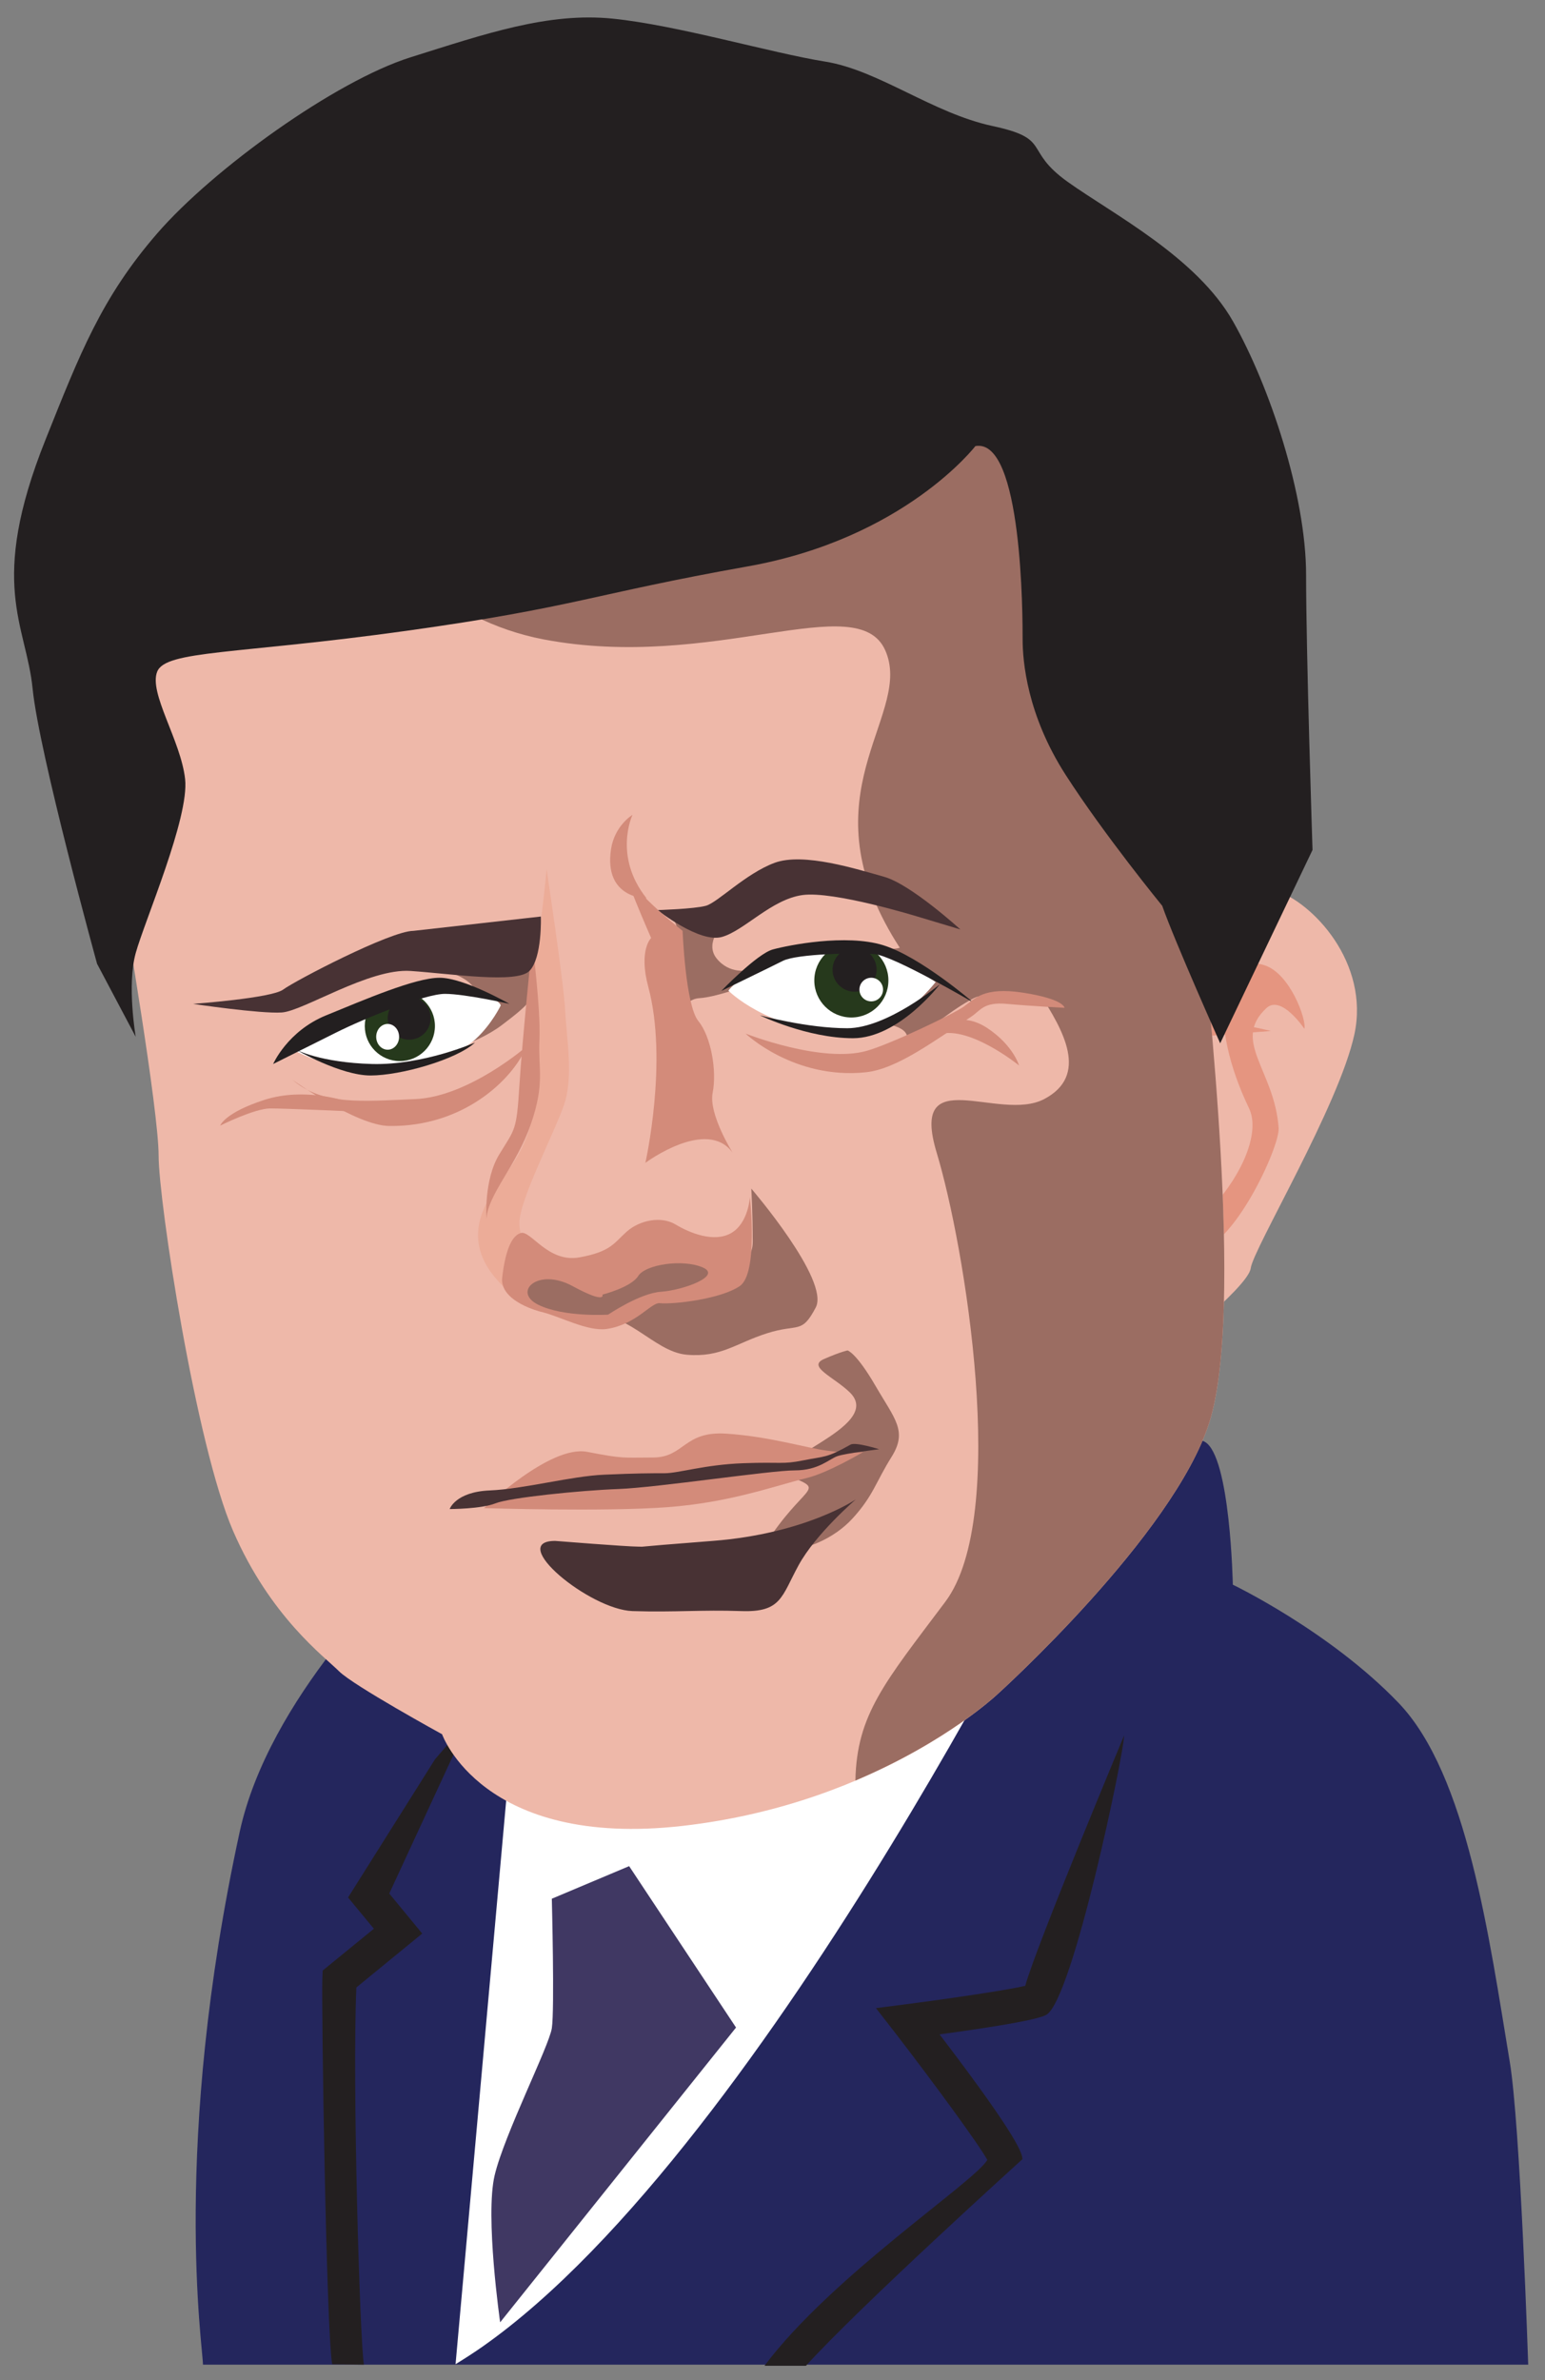
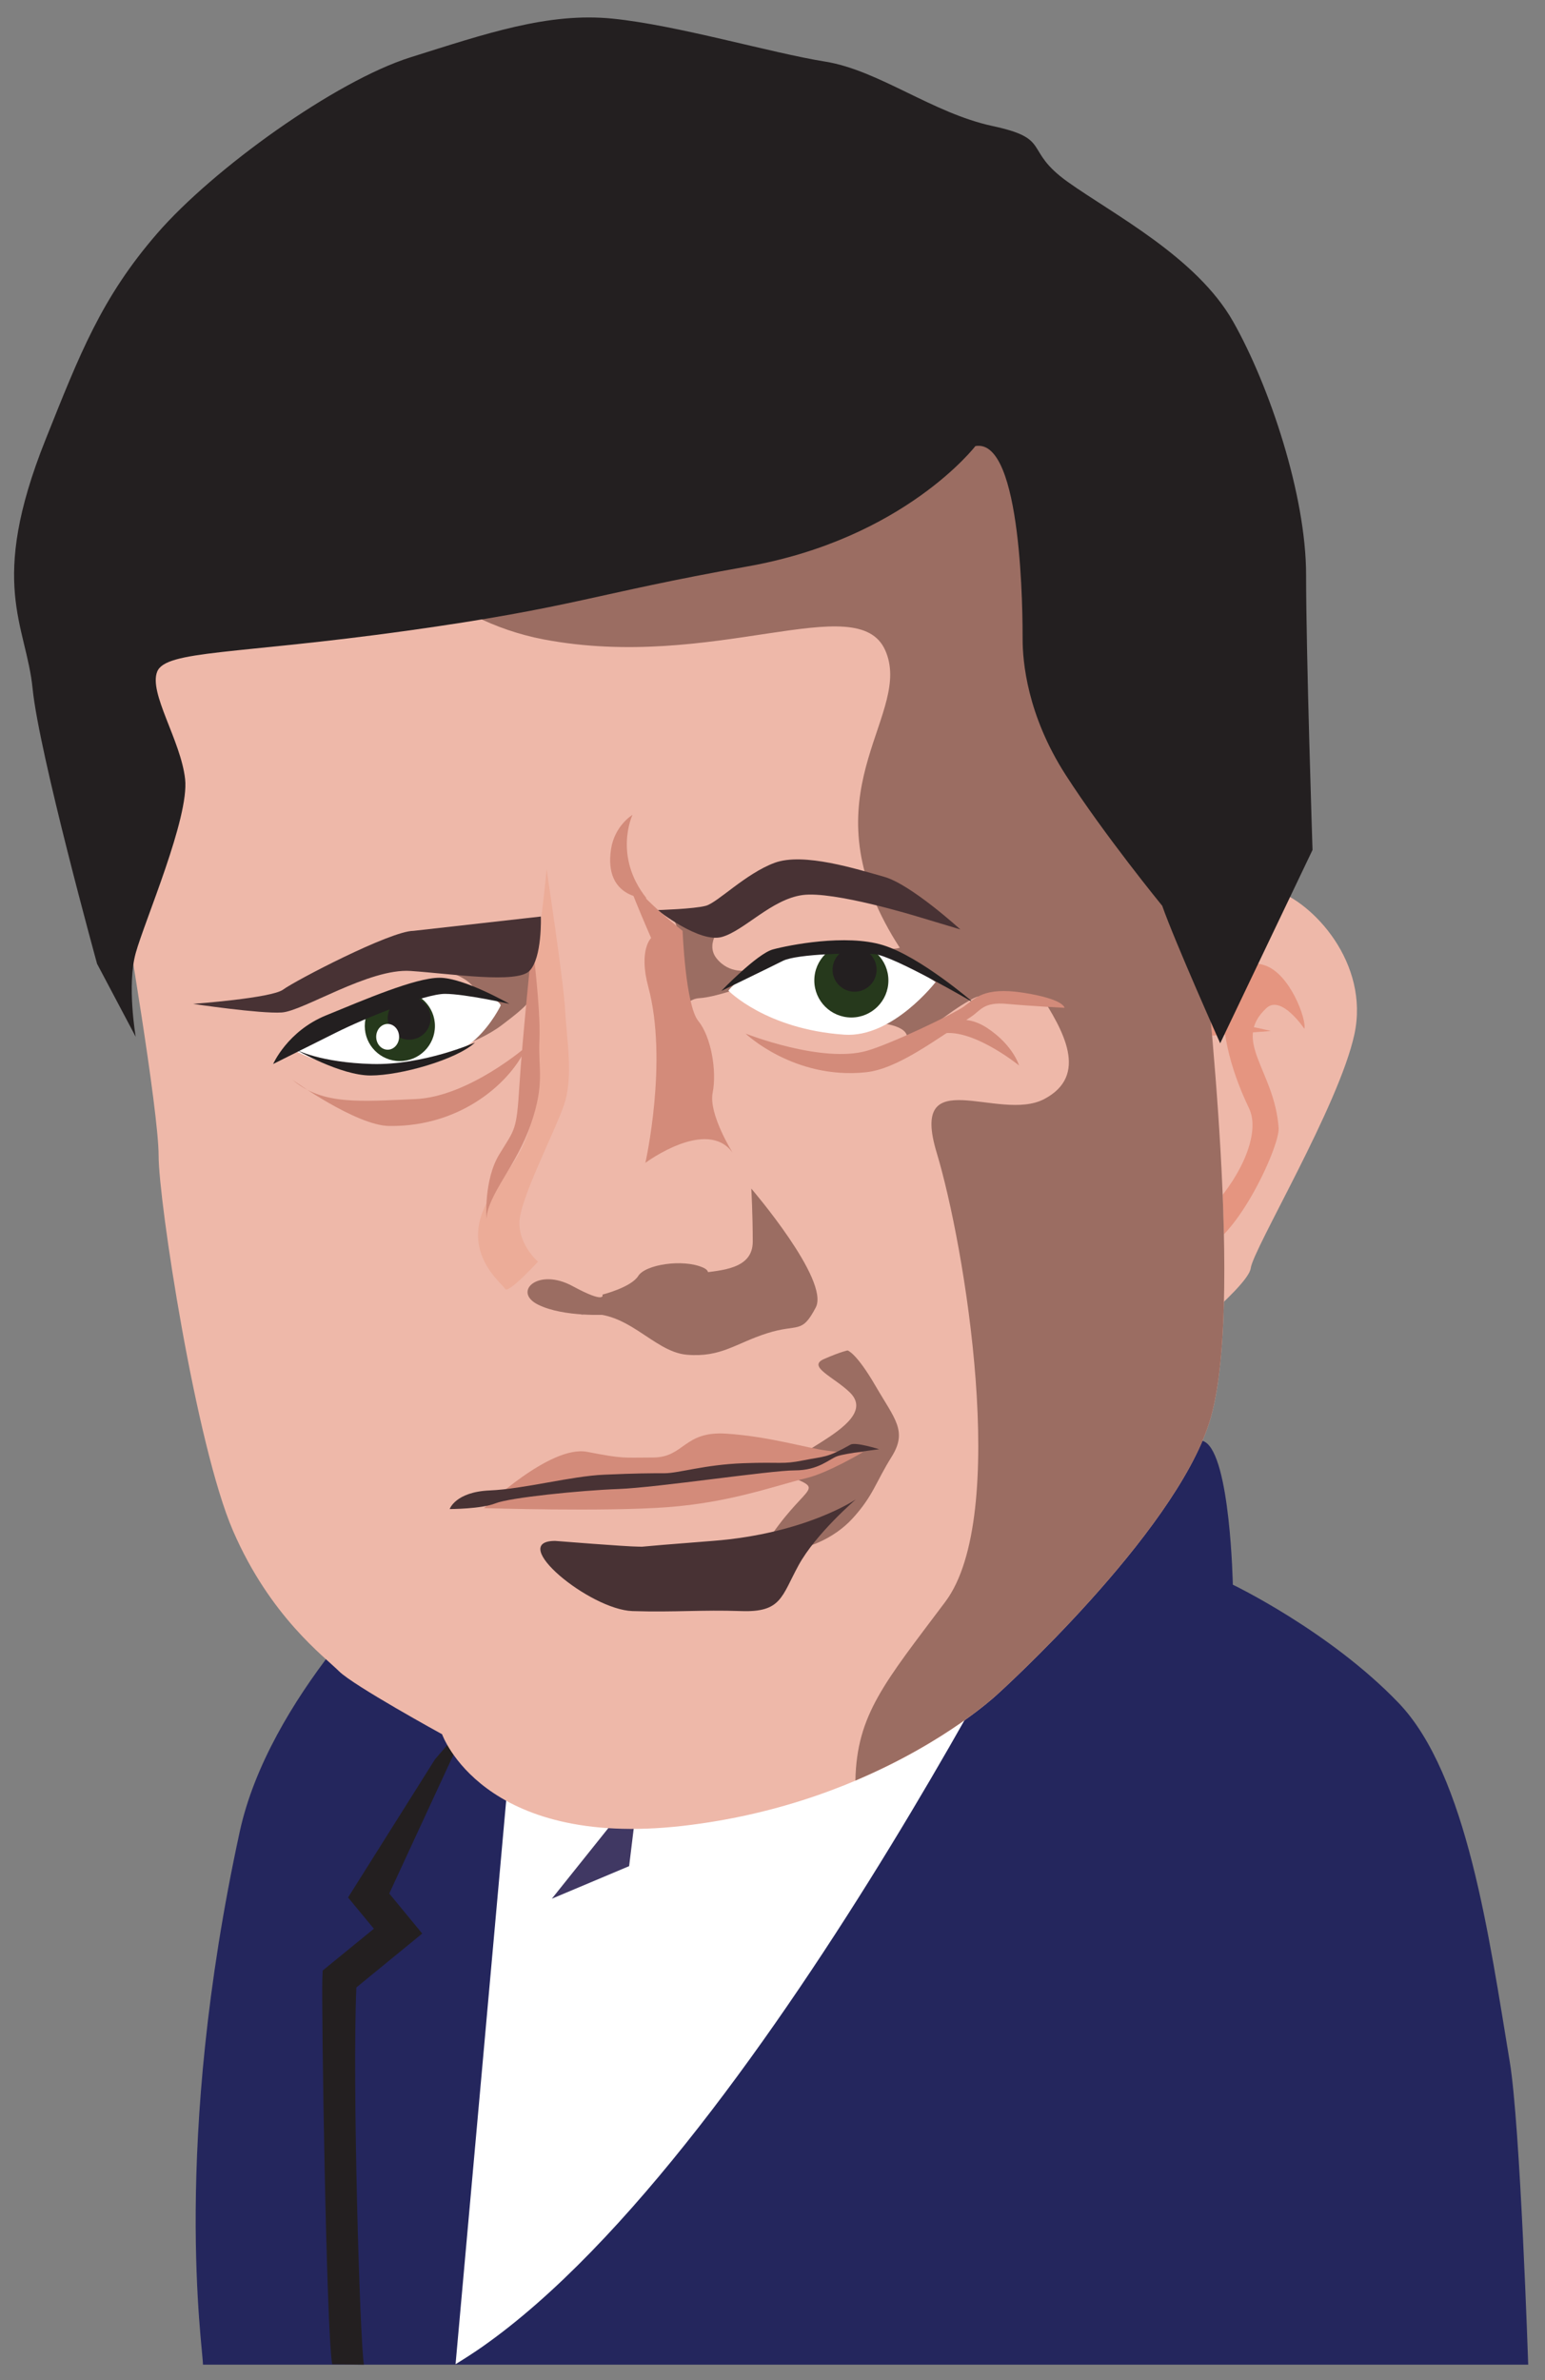
<svg xmlns="http://www.w3.org/2000/svg" xmlns:ns1="http://sodipodi.sourceforge.net/DTD/sodipodi-0.dtd" xmlns:ns2="http://www.inkscape.org/namespaces/inkscape" version="1.1" id="svg2" xml:space="preserve" width="525.965" height="810" viewBox="0 0 525.965 810" ns1:docname="publicdomainq-politician_john-f-kennedy.svg" ns2:version="0.92.2 (5c3e80d, 2017-08-06)" ns2:export-filename="/media/juhele/data_2TB/_GRAFIKA/Publicdomainq/publicdomainq-politician_john-f-kennedy.png" ns2:export-xdpi="96" ns2:export-ydpi="96">
  <rect x="0" y="0" width="525.965" height="810" fill="#808080" stroke="none" />
  <title id="title1299">polititian - John Fitzgerald Kennedy</title>
  <defs id="defs6" />
  <ns1:namedview pagecolor="#ffffff" bordercolor="#666666" borderopacity="1" objecttolerance="10" gridtolerance="10" guidetolerance="10" ns2:pageopacity="0" ns2:pageshadow="2" ns2:window-width="1920" ns2:window-height="1140" id="namedview4" showgrid="false" ns2:zoom="0.73286041" ns2:cx="203.30087" ns2:cy="312.46408" ns2:window-x="0" ns2:window-y="0" ns2:window-maximized="1" ns2:current-layer="g10" fit-margin-top="5" fit-margin-left="5" fit-margin-right="5" fit-margin-bottom="5" />
  <g id="g10" ns2:groupmode="layer" ns2:label="publicdomainq-0000158deqwox" transform="matrix(1.333,0,0,-1.333,-52.365,1127.38)">
    <g id="g12" transform="matrix(0.13,0,0,0.13,-150.693,170.639)">
      <path d="m 2749.81,1688.12 119.61,-31.01 620.51,223.74 -644.48,-1021.791 -489.16,-309.231 -21.09,908.582 128.59,510.18 286.02,-280.47" style="fill:#ffffff;fill-opacity:1;fill-rule:nonzero;stroke:none" id="path14" ns2:connector-curvature="0" />
      <path d="m 3557.71,2191.63 c 0,0 -638.35,-1301.423 -1201.42,-1641.802 l 107.5,1196.372 110.25,63.2 c 0,0 -262.75,357.76 -296.37,323.79 -33.75,-34.1 -287.93,-273.73 -345.38,-537.46 C 1798,978.035 1860.09,582.727 1860.09,549.047 h 2603.45 c 0,0 -15.53,470.613 -36.27,595.063 -40.37,242.79 -83.53,564.18 -218.53,704.75 -134.94,140.62 -325.49,232.03 -325.49,232.03 0,0 -4.84,253.75 -55.46,280.82 -50.56,26.93 -270.08,-43.25 -270.08,-43.25 v -126.83" style="fill:#24265d;fill-opacity:1;fill-rule:nonzero;stroke:none" id="path16" ns2:connector-curvature="0" />
-       <path d="m 3669.65,1784.66 c 0,0 -172.97,-413.87 -194.2,-491.62 -35.52,-8.17 -140.68,-23.99 -234.84,-36.21 l -58.43,-7.53 36.13,-46.41 c 80.16,-103.91 167.34,-223.394 182.6,-251.574 -22.07,-41.347 -304.81,-227.187 -437.7,-404.441 h 81.43 c 106.1,117 425.32,405.773 425.32,405.773 -0.63,9.84 -2.53,35.079 -162.76,245.042 124.29,17.01 194.75,29.81 209.68,38.45 52.16,29.83 153.48,518.7 152.77,548.52" style="fill:#231f20;fill-opacity:1;fill-rule:nonzero;stroke:none" id="path18" ns2:connector-curvature="0" />
      <path d="m 2176.29,549.047 -62.37,0.781 c -11.74,68.207 -21.38,709.462 -19.27,758.252 l 0.64,15.05 100.54,82.06 -50.7,61.37 170.93,271.61 69.05,79.96 -159.05,-343.76 64.76,-78.62 -129.37,-105.82 c -8.24,-188.29 6.96,-695.883 14.84,-740.883" style="fill:#231f20;fill-opacity:1;fill-rule:nonzero;stroke:none" id="path20" ns2:connector-curvature="0" />
-       <path d="m 2697.29,1528.15 -151.87,-63.98 c 0,0 5.62,-218.53 0,-254.39 -5.63,-35.86 -93.29,-208.62 -112.29,-288.702 -19.18,-80.152 10.77,-288.84 10.77,-288.84 l 463.41,578.942 -210.02,316.97" style="fill:#403863;fill-opacity:1;fill-rule:nonzero;stroke:none" id="path22" ns2:connector-curvature="0" />
+       <path d="m 2697.29,1528.15 -151.87,-63.98 l 463.41,578.942 -210.02,316.97" style="fill:#403863;fill-opacity:1;fill-rule:nonzero;stroke:none" id="path22" ns2:connector-curvature="0" />
      <path d="m 3759.58,3306.79 c 0,0 127.69,162.77 204.53,138.92 76.64,-23.91 188.09,-143.99 158,-283.84 -30.09,-139.85 -198.98,-421.66 -203.7,-459.5 -4.71,-38.32 -187.31,-180.97 -187.31,-180.97 l 28.48,785.39" style="fill:#eeb8a9;fill-opacity:1;fill-rule:nonzero;stroke:none" id="path24" ns2:connector-curvature="0" />
      <path d="m 3945.13,3297.57 c 51.05,-16.09 83.46,-108.15 78.69,-124.94 0,0 -45.22,67.71 -74.46,40.78 -69.48,-64.7 16.1,-121.93 23.89,-235.76 2.33,-37.48 -89.78,-235.47 -159.11,-239.55 -54.29,-2.95 -63.84,64.4 -63.84,64.4 0,0 76.65,2.96 94.99,22.92 54.63,59.41 92.82,143.16 69.82,191.04 -82.34,171.5 -57.8,308.96 30.02,281.11" style="fill:#e59580;fill-opacity:1;fill-rule:nonzero;stroke:none" id="path26" ns2:connector-curvature="0" />
      <path d="m 3633.38,3373.71 c 0,0 168.52,-7.86 201.43,-50.75 23.64,-30.94 -9.7,-54.71 -10.11,-75.8 -0.43,-21.1 -68.71,-57.52 -68.71,-57.52 0,0 38.05,3.3 92.75,-2.03 54.71,-5.42 109.26,-19.28 109.26,-19.28 0,0 -215.58,-16.38 -236.74,-20.18 -21.17,-3.73 -80.86,-32.69 -110.47,-35.5 -29.66,-2.88 -91.68,52.52 -91.68,52.52 0,0 95.63,53.58 149.34,76.99 55.41,24.12 61.75,121.01 -35.07,131.55" style="fill:#e59580;fill-opacity:1;fill-rule:nonzero;stroke:none" id="path28" ns2:connector-curvature="0" />
      <path d="m 1705.47,3407.19 c 0,0 67.5,-393.61 67.5,-483.75 0,-90 73.12,-568.13 146.25,-736.88 73.12,-168.75 179.93,-247.43 208.12,-275.62 28.13,-28.13 202.5,-123.75 202.5,-123.75 0,0 78.75,-224.86 472.5,-180 393.75,45 618.75,258.75 618.75,258.75 0,0 346.64,312.61 416.25,534.37 69.61,221.77 -5.62,860.63 -16.87,995.63 -11.25,135 -281.25,1029.37 -281.25,1029.37 0,0 -607.5,129.38 -877.5,61.88 -270,-67.5 -978.75,-506.25 -978.75,-506.25 l 22.5,-573.75" style="fill:#eeb8a9;fill-opacity:1;fill-rule:nonzero;stroke:none" id="path30" ns2:connector-curvature="0" />
      <path d="m 3141.81,1696.28 c 180.35,76.29 279.28,169.66 279.28,169.66 0,0 346.64,312.61 416.25,534.37 69.61,221.77 -5.62,860.63 -16.87,995.63 -11.25,135 -281.25,1029.37 -281.25,1029.37 0,0 -607.5,129.38 -877.5,61.88 -125.51,-31.36 -346.09,-143.16 -546.05,-253.68 80.08,-113.35 217.41,-258.83 413.87,-296.17 333.27,-63.28 615.93,101.25 670.77,-21.09 54.85,-122.34 -143.43,-265.78 0,-535.78 143.44,-270 257.35,-67.5 303.75,-139.22 46.41,-71.72 97.03,-160.31 8.44,-206.72 -88.59,-46.4 -265.78,75.94 -210.94,-105.47 54.85,-181.4 143.44,-712.97 16.89,-881.72 -119.19,-158.76 -174.04,-221.33 -176.64,-351.06" style="fill:#9b6d62;fill-opacity:1;fill-rule:nonzero;stroke:none" id="path32" ns2:connector-curvature="0" />
      <path d="m 2509.29,3265.86 c 8.43,-29.53 -9.84,-46.34 -61.88,-85.78 -52.03,-39.38 -133.03,-58.36 -133.03,-58.36 0,0 50.62,39.37 78.75,98.44 28.12,59.06 -99.84,75.93 -99.84,75.93 l 199.12,38.68 16.88,-68.91" style="fill:#9b6d62;fill-opacity:1;fill-rule:nonzero;stroke:none" id="path34" ns2:connector-curvature="0" />
      <path d="m 3126.48,2540.94 c 0,0 16.88,-4.22 54.85,-69.61 37.97,-65.39 63.28,-88.6 31.64,-139.22 -31.64,-50.63 -35.86,-75.94 -75.93,-120.23 -40.09,-44.3 -92.82,-56.96 -92.82,-56.96 l -80.16,4.22 c 76.3,118.98 120.24,105.47 52.74,132.89 -71.87,29.11 185.62,97.03 113.9,166.64 -31.22,30.24 -84.37,50.63 -50.62,65.39 33.75,14.77 46.4,16.88 46.4,16.88" style="fill:#9b6d62;fill-opacity:1;fill-rule:nonzero;stroke:none" id="path36" ns2:connector-curvature="0" />
      <path d="m 2445.16,3218.75 c 0,0 -17.3,-36.56 -49.21,-66.09 -20.47,-18.84 -50.43,-31.5 -74.54,-40.78 -153.28,-59.07 -286.87,21.09 -286.87,21.09 0,0 202.5,113.97 243.27,115.31 40.78,1.41 156.1,-2.81 167.35,-29.53" style="fill:#ffffff;fill-opacity:1;fill-rule:nonzero;stroke:none" id="path38" ns2:connector-curvature="0" />
      <path d="m 2535.16,3485.94 c 0,0 33.75,-222.19 36.56,-278.44 2.82,-56.25 16.87,-129.37 -2.81,-185.62 -19.69,-56.25 -87.19,-185.63 -87.19,-230.63 0,-45 36.57,-75.94 36.57,-75.94 0,0 -59.07,-64.54 -64.7,-53.43 -5.62,11.25 -95.62,75.93 -28.12,182.81 37.55,59.48 70.32,84.37 87.19,177.19 16.88,92.81 -6.19,288.98 -6.19,288.98 0,0 14.62,48.52 20.25,96.33 5.62,47.81 8.44,78.75 8.44,78.75" style="fill:#ecac98;fill-opacity:1;fill-rule:nonzero;stroke:none" id="path40" ns2:connector-curvature="0" />
      <path d="m 2937.34,2858.75 c 0,0 154.7,-180 126.57,-233.44 -28.12,-53.43 -33.75,-30.93 -95.62,-50.62 -61.88,-19.69 -90,-47.81 -157.5,-42.19 -67.5,5.63 -118.13,92.96 -208.13,78.75 0,0 188.38,75.94 233.43,81.56 45,5.63 104.07,8.59 104.07,61.88 0,53.44 -2.82,104.06 -2.82,104.06" style="fill:#9b6d62;fill-opacity:1;fill-rule:nonzero;stroke:none" id="path42" ns2:connector-curvature="0" />
-       <path d="m 2523.91,2616.88 c 0,0 -81.57,19.68 -75.94,67.5 5.62,47.81 16.87,81.63 36.57,87.18 19.68,5.63 53.36,-59.06 115.3,-47.81 61.88,11.25 67.5,28.13 92.82,50.63 25.31,22.5 67.5,30.93 95.63,14.06 28.12,-16.88 75.93,-36.42 109.68,-16.88 33.75,19.69 36.57,70.32 36.57,70.32 0,0 16.87,-149.07 -19.7,-174.38 -36.55,-25.31 -129.37,-36.49 -157.5,-33.75 -17.02,1.69 -45.98,-42.04 -104.05,-50.62 -37.83,-5.48 -92.82,25.31 -129.38,33.75" style="fill:#d38b7a;fill-opacity:1;fill-rule:nonzero;stroke:none" id="path44" ns2:connector-curvature="0" />
      <path d="m 2784.77,3388.91 c 0,0 27.43,-61.18 10.54,-88.6 -16.86,-27.42 -2.11,-105.47 -2.11,-105.47 0,0 10.55,35.86 42.19,37.97 31.65,2.11 82.27,21.1 82.27,21.1 l 12.65,33.75 c 0,0 -35.86,-8.44 -61.17,23.2 -25.31,31.64 14.77,69.61 14.77,69.61 l -99.14,8.44" style="fill:#9b6d62;fill-opacity:1;fill-rule:nonzero;stroke:none" id="path46" ns2:connector-curvature="0" />
      <path d="m 3183.45,3439.53 c 0,0 111.78,-113.9 25.3,-109.69 -86.48,4.22 -23.2,-145.54 -23.2,-145.54 0,0 73.83,-4.22 54.84,-40.08 -18.98,-35.86 122.34,109.69 181.41,101.25 59.06,-8.44 130.78,-31.64 130.78,-31.64 0,0 -99.13,153.98 -137.11,204.61 -37.97,50.62 -181.41,101.25 -179.3,73.83 2.12,-27.43 -52.72,-52.74 -52.72,-52.74" style="fill:#9b6d62;fill-opacity:1;fill-rule:nonzero;stroke:none" id="path48" ns2:connector-curvature="0" />
      <path d="m 2892.34,3247.58 c 0,0 73.83,-75.94 227.82,-86.49 94.77,-6.47 179.29,103.36 179.29,103.36 0,0 -92.81,63.28 -141.32,63.28 -210.93,0 -265.79,-80.15 -265.79,-80.15" style="fill:#ffffff;fill-opacity:1;fill-rule:nonzero;stroke:none" id="path50" ns2:connector-curvature="0" />
      <path d="m 3206.64,3267.55 c 0,-40.16 -32.69,-72.71 -72.76,-72.71 -40.16,0 -72.79,32.55 -72.79,72.71 0,40.29 32.63,72.84 72.79,72.84 40.07,0 72.76,-32.55 72.76,-72.84" style="fill:#26391c;fill-opacity:1;fill-rule:nonzero;stroke:none" id="path52" ns2:connector-curvature="0" />
      <path d="m 3183.45,3288.64 c 0,-23.77 -19.34,-43.17 -43.25,-43.17 -23.91,0 -43.25,19.4 -43.25,43.17 0,23.91 19.34,43.31 43.25,43.31 23.91,0 43.25,-19.4 43.25,-43.31" style="fill:#231f20;fill-opacity:1;fill-rule:nonzero;stroke:none" id="path54" ns2:connector-curvature="0" />
-       <path d="m 3196.09,3249.69 c 0,-12.8 -10.34,-23.21 -23.2,-23.21 -12.8,0 -23.19,10.41 -23.19,23.21 0,12.8 10.39,23.2 23.19,23.2 12.86,0 23.2,-10.4 23.2,-23.2" style="fill:#ffffff;fill-opacity:1;fill-rule:nonzero;stroke:none" id="path56" ns2:connector-curvature="0" />
      <path d="m 2878.29,3246.94 c 0,0 70.3,73.06 101.25,81.5 30.93,8.44 143.43,30.94 216.55,8.44 73.13,-22.44 177.2,-112.5 177.2,-112.5 0,0 -157.5,92.1 -194.07,94.92 -36.56,2.81 -151.88,0.85 -180,-13.29 -28.13,-14.13 -120.93,-59.07 -120.93,-59.07" style="fill:#231f20;fill-opacity:1;fill-rule:nonzero;stroke:none" id="path58" ns2:connector-curvature="0" />
-       <path d="m 2954.22,3199.06 c 0,0 92.82,-25.31 171.57,-25.31 78.75,0 182.1,86.48 182.1,86.48 0,0 -80.85,-106.1 -170.85,-106.1 -90,0 -182.82,44.93 -182.82,44.93" style="fill:#231f20;fill-opacity:1;fill-rule:nonzero;stroke:none" id="path60" ns2:connector-curvature="0" />
      <path d="m 2926.09,3163.2 c 0,0 149.77,-59.06 238.36,-33.75 48.18,13.86 168.75,71.72 189.85,86.49 21.09,14.76 37.97,40.08 118.12,27.42 80.16,-12.66 80.16,-29.53 80.16,-29.53 0,0 -67.85,3.58 -113.2,7.73 -46.41,4.22 -51.48,-13.07 -70.32,-25.31 -73.11,-47.81 -145.9,-102.66 -206.72,-108.98 -141.32,-14.77 -236.25,75.93 -236.25,75.93" style="fill:#d38b7a;fill-opacity:1;fill-rule:nonzero;stroke:none" id="path62" ns2:connector-curvature="0" />
      <path d="m 2753.13,3405.78 c 0,0 82.26,-65.39 126.57,-52.73 44.28,12.65 97.02,73.83 158.19,82.26 61.17,8.44 225.7,-42.18 225.7,-42.18 l 84.38,-25.32 c 0,0 -97.02,88.6 -149.77,103.36 -52.73,14.77 -158.2,48.52 -215.15,27.42 -56.96,-21.09 -111.8,-78.04 -135,-84.37 -23.21,-6.33 -94.92,-8.44 -94.92,-8.44" style="fill:#483234;fill-opacity:1;fill-rule:nonzero;stroke:none" id="path64" ns2:connector-curvature="0" />
      <path d="m 2644.84,2650.63 c 0,0 8.45,-19.69 -59.05,16.87 -67.5,36.56 -118.13,-11.25 -67.5,-36.56 50.62,-25.31 137.8,-19.69 137.8,-19.69 0,0 61.88,42.19 104.07,45 42.18,2.81 120.93,30.94 81.56,47.81 -39.38,16.88 -112.5,5.77 -126.56,-16.87 -14.07,-22.5 -70.32,-36.56 -70.32,-36.56" style="fill:#9b6d62;fill-opacity:1;fill-rule:nonzero;stroke:none" id="path66" ns2:connector-curvature="0" />
      <path d="m 2740.47,3350.94 c 0,0 -24.96,-23.76 -5.63,-95.63 39.38,-146.25 -5.62,-345.93 -5.62,-345.93 0,0 120.94,90 171.57,19.68 0,0 -47.82,75.94 -39.38,118.13 8.43,42.19 -2.82,109.69 -28.12,140.62 -25.32,30.94 -30.95,177.19 -30.95,177.19 0,0 -78.75,61.88 -104.05,101.25 -25.32,39.38 42.18,-115.31 42.18,-115.31" style="fill:#d38b7a;fill-opacity:1;fill-rule:nonzero;stroke:none" id="path68" ns2:connector-curvature="0" />
      <path d="m 2507.04,3342.5 c 0,0 16.87,-132.19 14.05,-191.25 -2.8,-59.06 11.25,-84.37 -16.87,-165.94 -28.13,-81.56 -84.38,-137.81 -87.18,-185.62 0,0 -5.63,75.94 25.3,126.56 30.95,50.63 33.75,45 39.38,135 5.62,90 25.32,281.25 25.32,281.25" style="fill:#d38b7a;fill-opacity:1;fill-rule:nonzero;stroke:none" id="path70" ns2:connector-curvature="0" />
      <path d="m 2703.91,3592.81 c 0,0 -38.53,-80.86 27.56,-163.83 0,0 -84.37,-1.4 -69.75,96.33 7.03,46.56 42.19,67.5 42.19,67.5" style="fill:#d38b7a;fill-opacity:1;fill-rule:nonzero;stroke:none" id="path72" ns2:connector-curvature="0" />
      <path d="m 2315.79,3178.12 c 0,-38.12 -30.95,-68.91 -68.91,-68.91 -38.04,0 -68.91,30.79 -68.91,68.91 0,37.96 30.87,68.82 68.91,68.82 37.96,0 68.91,-30.86 68.91,-68.82" style="fill:#26391c;fill-opacity:1;fill-rule:nonzero;stroke:none" id="path74" ns2:connector-curvature="0" />
      <path d="m 2307.34,3193.44 c 0,-23.21 -18.83,-42.19 -42.18,-42.19 -23.28,0 -42.19,18.98 -42.19,42.19 0,23.35 18.91,42.19 42.19,42.19 23.35,0 42.18,-18.84 42.18,-42.19" style="fill:#231f20;fill-opacity:1;fill-rule:nonzero;stroke:none" id="path76" ns2:connector-curvature="0" />
      <path d="m 2245.4,3156.88 c 0,-13.92 -10.13,-25.32 -22.43,-25.32 -12.45,0 -22.57,11.4 -22.57,25.32 0,14.06 10.12,25.31 22.57,25.31 12.3,0 22.43,-11.25 22.43,-25.31" style="fill:#ffffff;fill-opacity:1;fill-rule:nonzero;stroke:none" id="path78" ns2:connector-curvature="0" />
      <path d="m 1997.97,3103.51 c 0,0 28.12,64.62 104.07,95.55 75.93,31.01 175.07,73.83 222.88,73.83 47.81,0 137.12,-51.26 137.12,-51.26 0,0 -87.2,19.62 -126.57,19.62 -39.38,0 -157.5,-47.81 -213.75,-75.94 -56.25,-28.05 -123.75,-61.8 -123.75,-61.8" style="fill:#231f20;fill-opacity:1;fill-rule:nonzero;stroke:none" id="path80" ns2:connector-curvature="0" />
      <path d="m 2042.97,3131.56 c 0,0 87.19,-50.62 146.25,-50.62 59.07,0 168.75,31 205.32,64.75 0,0 -101.25,-44.92 -202.5,-42.18 -101.25,2.74 -149.07,28.05 -149.07,28.05" style="fill:#231f20;fill-opacity:1;fill-rule:nonzero;stroke:none" id="path82" ns2:connector-curvature="0" />
      <path d="m 2495.79,3137.89 c 0,0 -113.91,-99.14 -219.38,-103.36 -105.46,-4.22 -181.41,-12.65 -240.46,37.97 0,0 124.37,-89.79 189.84,-90.7 145.54,-2.11 242.57,90.7 270,156.09" style="fill:#d38b7a;fill-opacity:1;fill-rule:nonzero;stroke:none" id="path84" ns2:connector-curvature="0" />
      <path d="m 2523.91,3393.13 c 0,0 2.81,-81.57 -22.5,-106.88 -25.32,-25.31 -151.87,-5.62 -233.44,0 -81.56,5.63 -210.93,-78.9 -253.13,-81.56 -42.18,-2.81 -174.37,16.87 -174.37,16.87 0,0 154.69,11.25 177.19,28.13 22.5,16.87 210.93,115.31 255.93,115.31" style="fill:#483234;fill-opacity:1;fill-rule:nonzero;stroke:none" id="path86" ns2:connector-curvature="0" />
      <path d="m 3314.22,3179.38 c 0,0 36.57,28.12 87.19,-5.63 50.63,-33.75 61.88,-73.12 61.88,-73.12 0,0 -104.07,84.37 -163.13,59.06 l 14.06,19.69" style="fill:#d38b7a;fill-opacity:1;fill-rule:nonzero;stroke:none" id="path88" ns2:connector-curvature="0" />
-       <path d="m 2141.41,3030.31 c 0,0 -81.57,28.13 -160.32,2.82 -78.75,-25.32 -87.18,-50.63 -87.18,-50.63 0,0 67.5,33.75 98.43,33.75 30.95,0 154.7,-5.62 154.7,-5.62 l -5.63,19.68" style="fill:#d38b7a;fill-opacity:1;fill-rule:nonzero;stroke:none" id="path90" ns2:connector-curvature="0" />
      <path d="m 2412.31,2231.28 c 0,0 129.39,124.59 202.5,110.52 73.14,-14.06 67.46,-11.1 129.32,-11.1 61.89,0 59.98,52.45 144.35,46.83 84.38,-5.63 155.74,-27.84 197.93,-33.47 42.18,-5.62 70.31,-2.81 70.31,-2.81 0,0 -68.7,-40.63 -109.68,-50.62 -66.59,-16.33 -150.98,-48.24 -274.73,-57.51 -123.75,-9.29 -360,-1.84 -360,-1.84" style="fill:#d38b7a;fill-opacity:1;fill-rule:nonzero;stroke:none" id="path92" ns2:connector-curvature="0" />
      <path d="m 2344.76,2229.45 c 0,0 11.25,33.75 78.75,36.57 67.5,2.81 160.31,28.27 225.01,30.93 64.68,2.82 90,2.82 118.11,2.82 28.14,0 78.75,16.87 154.69,19.68 75.95,2.82 75.95,-2.81 118.13,5.63 42.18,8.44 45.2,4.01 92.82,30.94 9.83,5.62 56.25,-9.14 56.25,-9.14 0,0 -64.7,-7.74 -81.57,-13.36 -16.88,-5.63 -36.72,-28.13 -84.38,-28.13 -47.8,0 -270,-33.75 -345.94,-36.56 -75.93,-2.81 -213.75,-16.88 -241.87,-28.13 -28.13,-11.25 -90,-11.25 -90,-11.25" style="fill:#483234;fill-opacity:1;fill-rule:nonzero;stroke:none" id="path94" ns2:connector-curvature="0" />
      <path d="m 2552.04,2166.88 c 0,0 140.62,-11.25 163.12,-11.25 22.5,0 -36.57,-2.82 146.25,11.25 182.81,14.06 281.25,81.56 281.25,81.56 0,0 -78.75,-67.5 -112.5,-129.38 -33.75,-61.87 -33.75,-92.66 -112.5,-90 -78.75,2.82 -129.37,-2.66 -213.75,0 -84.37,2.82 -247.5,137.82 -151.87,137.82" style="fill:#483234;fill-opacity:1;fill-rule:nonzero;stroke:none" id="path96" ns2:connector-curvature="0" />
      <path d="m 3377.5,4317.03 c 0,0 -139.21,-181.4 -447.19,-236.25 -307.97,-54.84 -337.5,-80.15 -670.77,-126.57 -333.29,-46.4 -472.5,-37.96 -489.38,-80.15 -16.87,-42.18 46.4,-135 54.84,-210.93 8.45,-75.94 -79.45,-278.3 -97.03,-341.72 -17.58,-63.28 0,-164.53 0,-164.53 l -75.93,143.43 c 0,0 -113.91,413.44 -126.57,540 -12.66,126.57 -88.45,204.9 25.32,489.38 67.5,168.75 109.68,278.44 219.37,405 109.68,126.56 350.15,299.53 497.81,345.94 147.66,46.4 270,88.59 396.57,75.93 126.55,-12.65 312.18,-67.5 417.66,-84.37 105.46,-16.88 210.93,-101.25 329.05,-126.56 118.13,-25.32 59.06,-46.41 147.66,-109.69 88.59,-63.28 253.13,-147.66 324.84,-274.22 71.72,-126.56 143.45,-341.72 143.45,-497.81 0,-156.1 12.64,-540 12.64,-540 l -181.39,-379.69 c 0,0 -88.61,198.28 -113.91,270 0,0 -113.91,139.22 -189.84,257.34 -75.95,118.13 -84.39,223.6 -84.39,265.78 0,42.19 0,396.57 -92.81,379.69" style="fill:#231f20;fill-opacity:1;fill-rule:nonzero;stroke:none" id="path98" ns2:connector-curvature="0" />
    </g>
  </g>
</svg>